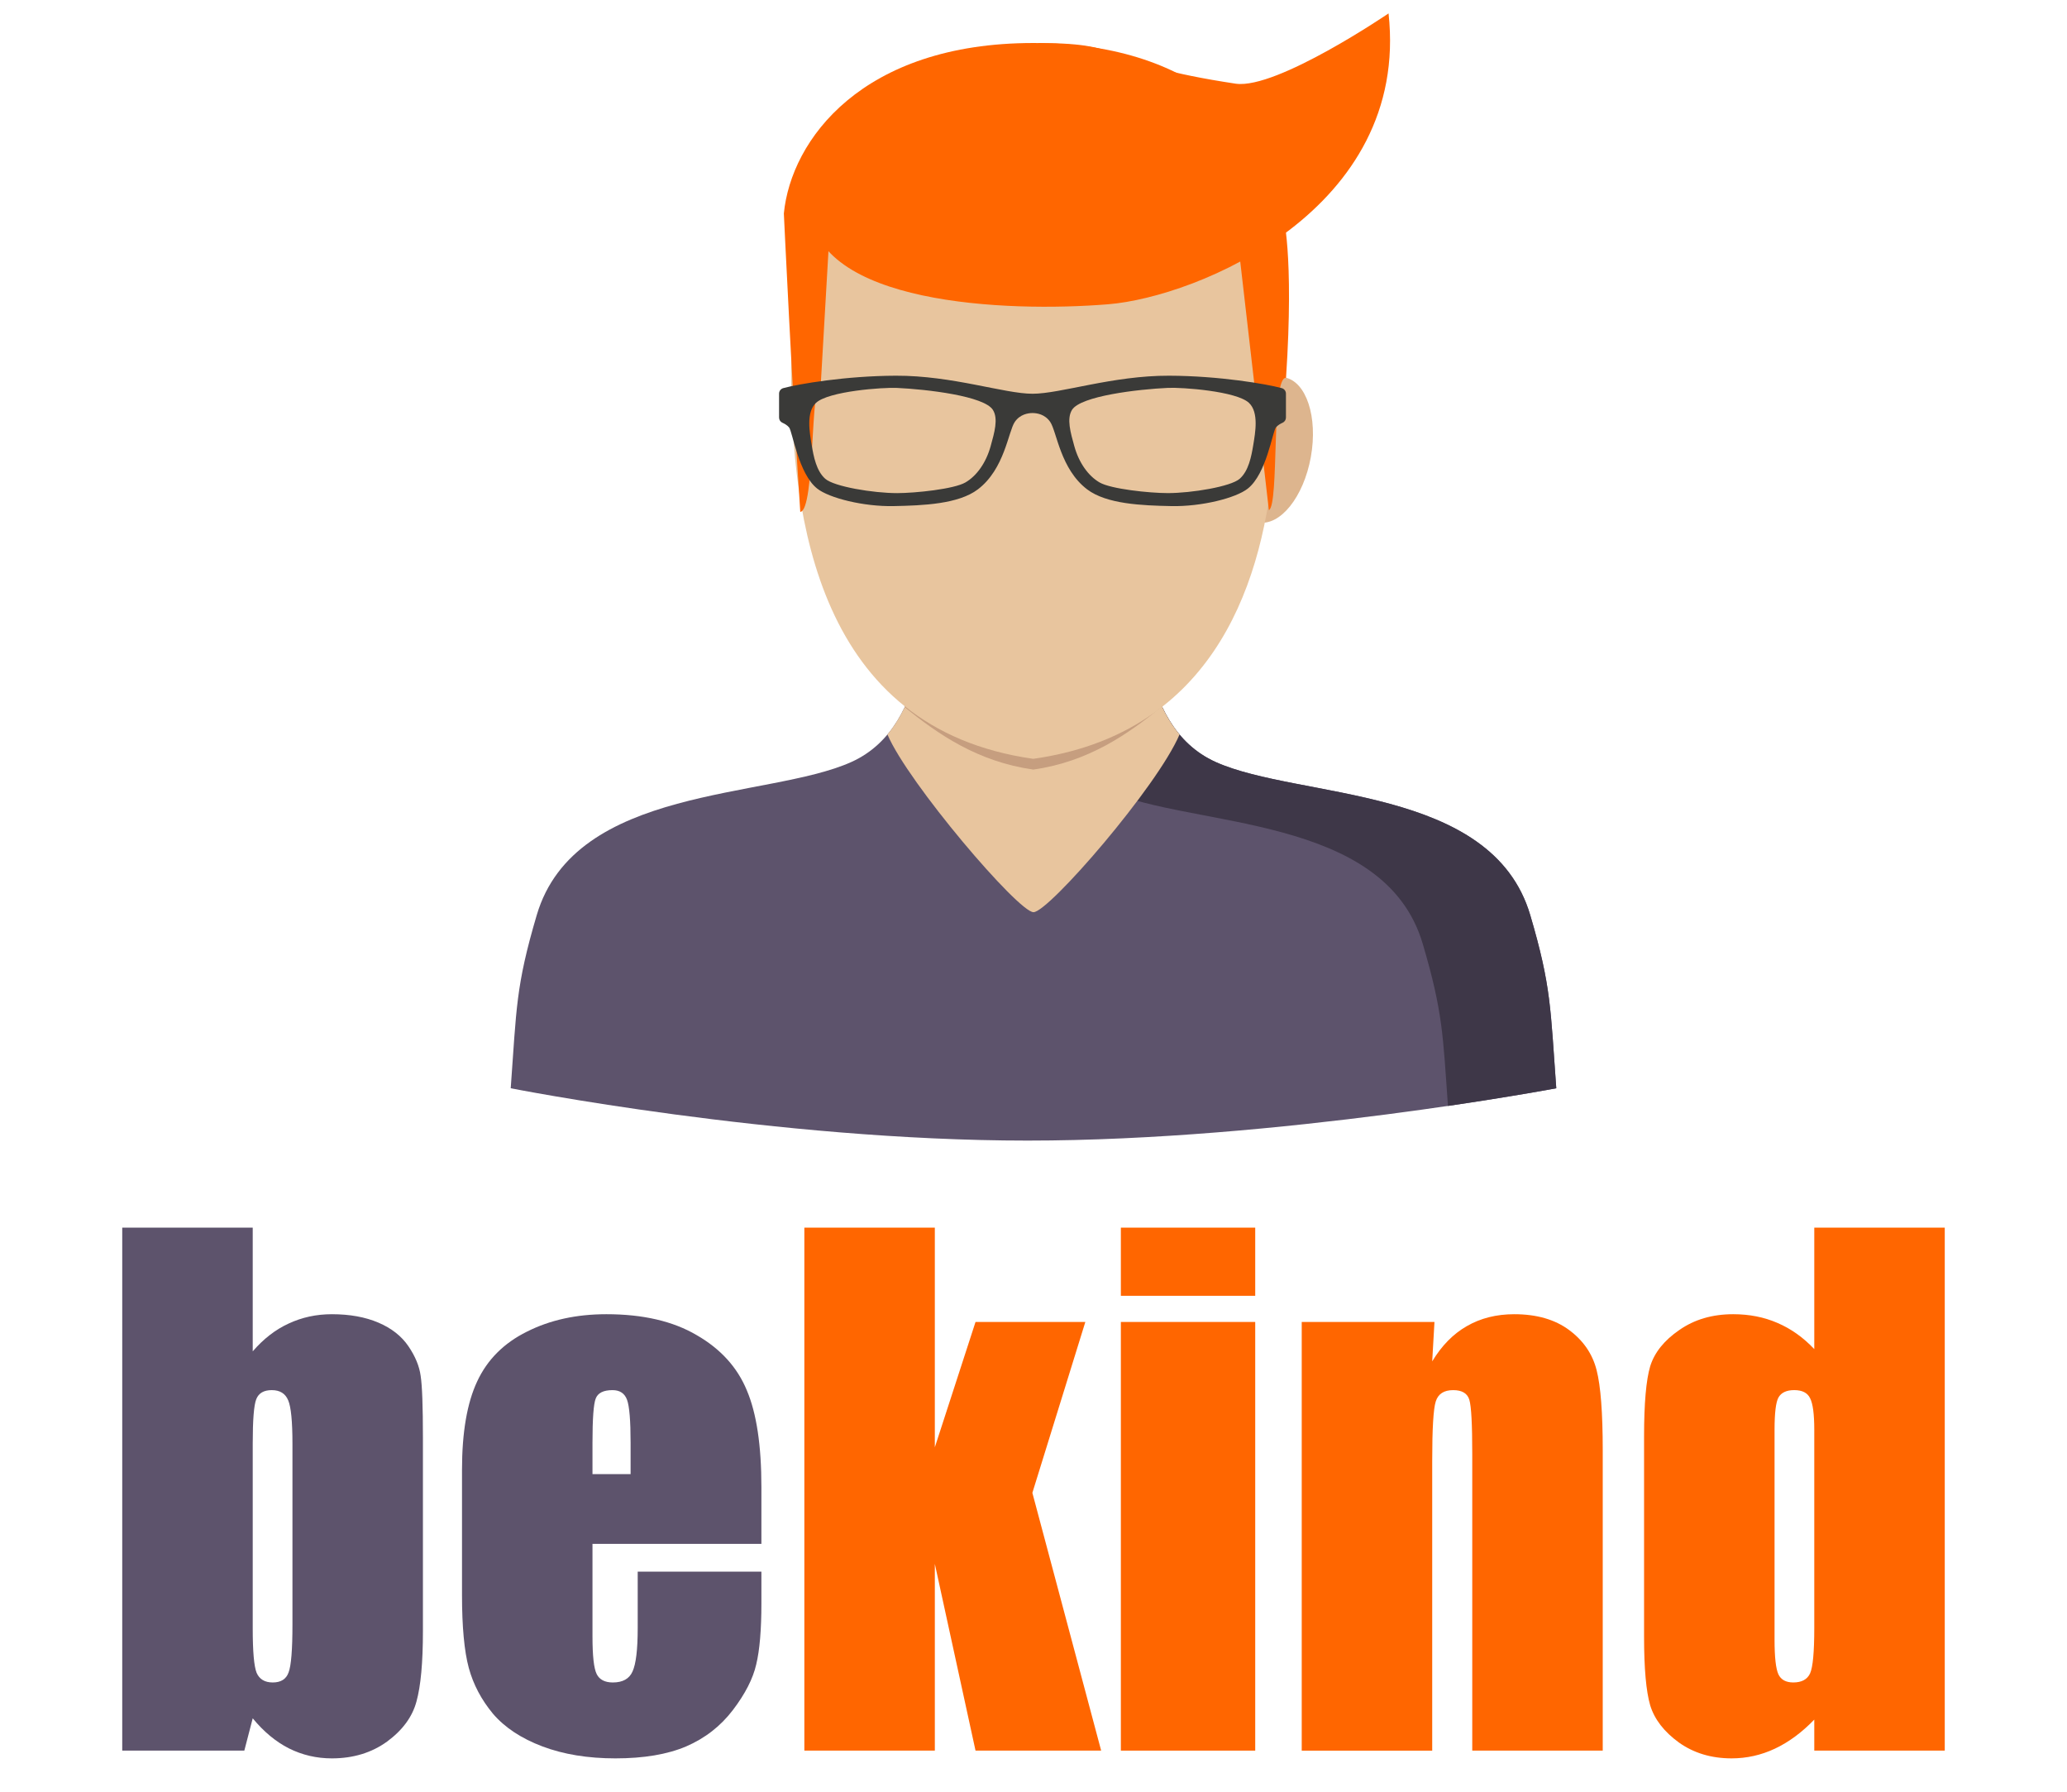
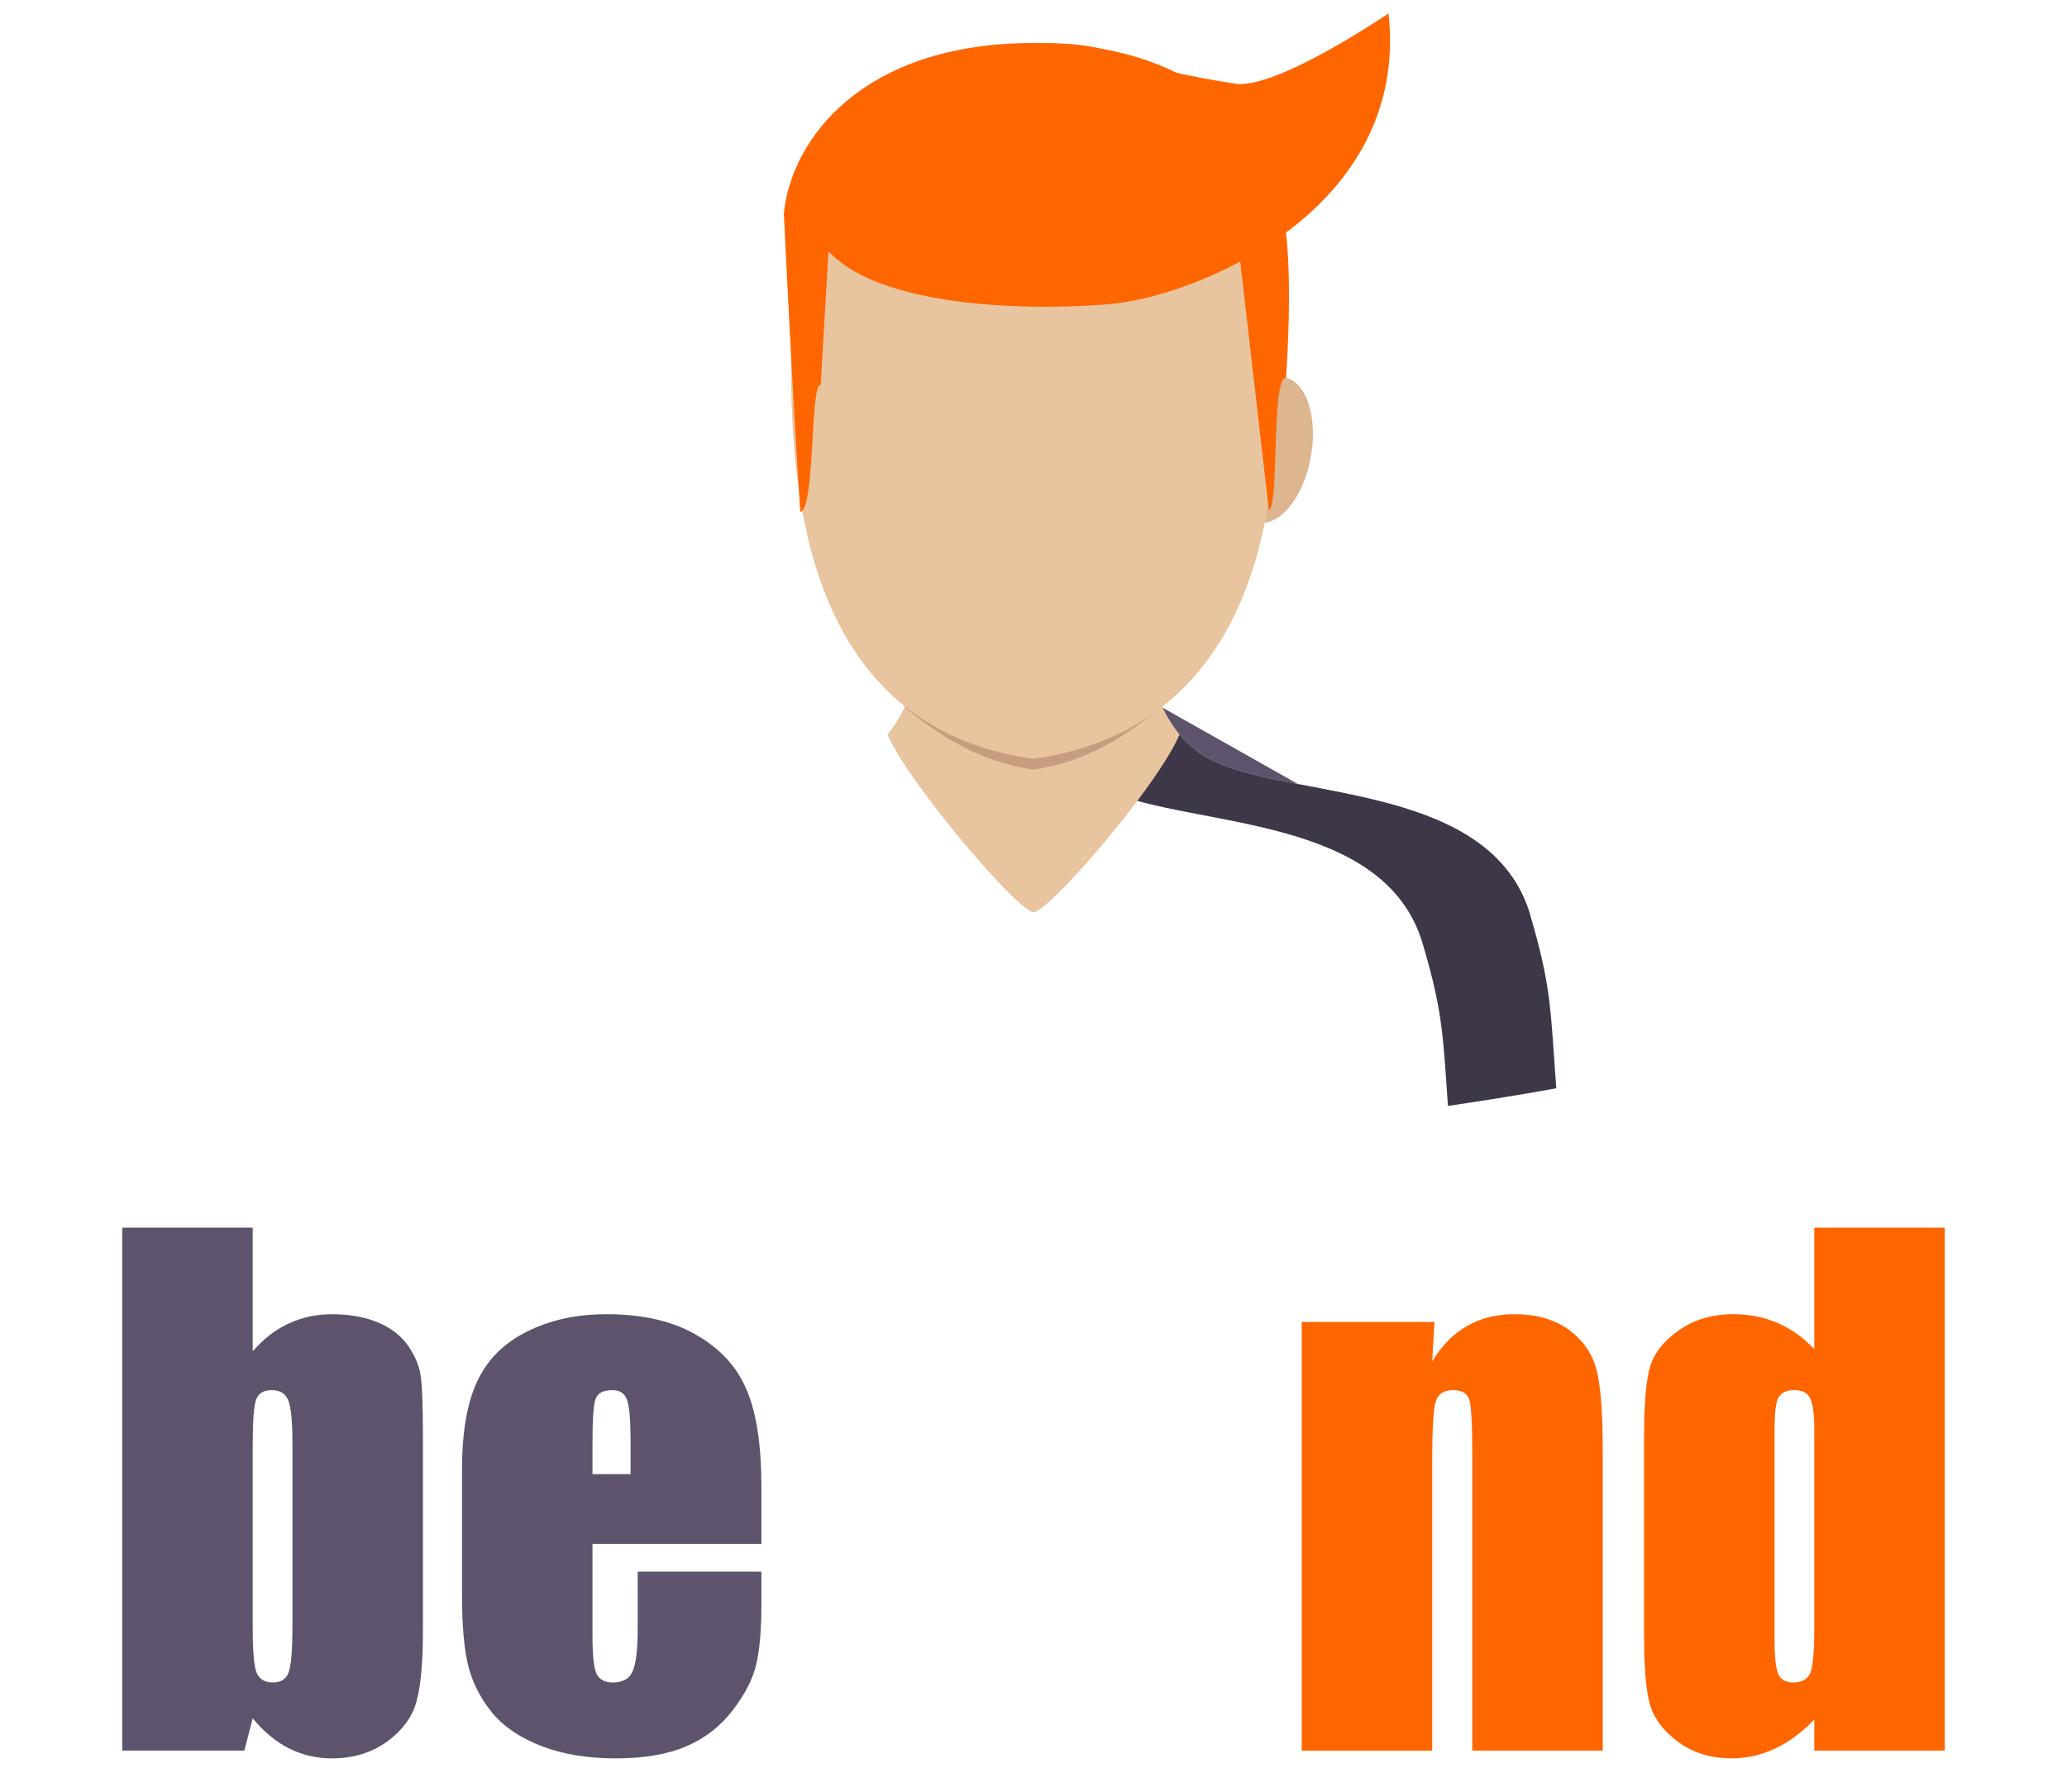
<svg xmlns="http://www.w3.org/2000/svg" xmlns:ns1="http://sodipodi.sourceforge.net/DTD/sodipodi-0.dtd" xmlns:ns2="http://www.inkscape.org/namespaces/inkscape" version="1.1" id="Layer_1" x="0px" y="0px" viewBox="0 0 600 520" xml:space="preserve" ns1:docname="logo-bekind-esteso-2.svg" ns2:version="0.92.3 (2405546, 2018-03-11)" width="600" height="520">
  <defs id="defs1185">
	
</defs>
  <ns1:namedview pagecolor="#ffffff" bordercolor="#666666" borderopacity="1" objecttolerance="10" gridtolerance="10" guidetolerance="10" ns2:pageopacity="0" ns2:pageshadow="2" ns2:window-width="1920" ns2:window-height="1001" id="namedview1183" showgrid="false" ns2:zoom="4.1910124" ns2:cx="330.08717" ns2:cy="375.50301" ns2:window-x="-9" ns2:window-y="-9" ns2:window-maximized="1" ns2:current-layer="Layer_1" />
  <g id="g1148" transform="translate(140.729,12.481)">
-     <path ns2:connector-curvature="0" id="path1096" d="M 303.462,253.096 C 292.311,215.342 236.341,219.53 212.183,208.688 188.026,197.846 191.797,161.469 188.734,155.14 h -58.932 c -3.058,6.329 0.714,42.711 -23.449,53.548 -24.157,10.842 -80.133,6.655 -91.279,44.408 -6.149,20.824 -5.857,27.193 -7.554,50.26 0,0 76.8,15.187 150.014,15.187 73.214,0 153.488,-15.187 153.488,-15.187 -1.704,-23.073 -1.411,-29.435 -7.56,-50.26 z" style="fill:#5d536c" />
+     <path ns2:connector-curvature="0" id="path1096" d="M 303.462,253.096 C 292.311,215.342 236.341,219.53 212.183,208.688 188.026,197.846 191.797,161.469 188.734,155.14 h -58.932 z" style="fill:#5d536c" />
    <path ns2:connector-curvature="0" id="path1098" d="m 180.972,217.001 c 24.157,10.842 80.133,6.655 91.279,44.408 5.857,19.83 5.868,26.552 7.324,47.073 19.234,-2.816 31.442,-5.126 31.442,-5.126 -1.697,-23.067 -1.405,-29.435 -7.554,-50.26 C 292.312,215.342 236.342,219.53 212.184,208.688 188.027,197.846 191.798,161.469 188.735,155.14 H 157.53 c 0.004,0 -0.716,51.024 23.442,61.861 z" style="fill:#3e3748" />
    <path ns2:connector-curvature="0" id="path1100" d="m 201.667,200.684 c -12.5,-14.951 -10.421,-40.356 -12.927,-45.549 h -58.938 c -2.512,5.193 -0.427,30.599 -12.927,45.549 5.963,14.029 37.99,51.575 42.396,51.575 4.4,0 35.938,-36.405 42.396,-51.575 z" style="fill:#e8c59e" />
    <path ns2:connector-curvature="0" id="path1102" d="m 121.871,192.736 c 9.78,7.959 21.24,15.85 37.338,18.132 16.137,-2.288 27.569,-10.342 37.36,-18.334 -8.144,-14.973 -5.626,-32.83 -7.83,-37.4 h -58.938 c -2.214,4.576 0.253,22.624 -7.93,37.602 z" style="fill:#c69e7f" />
    <g id="g1128">
			
			
			
			
			
			
			
			
			
			
			
			
		</g>
    <g id="g1146">
      <ellipse id="ellipse1130" ry="11.629" rx="21.386" cy="118.135" cx="228.31" style="fill:#ddb58e" transform="matrix(-0.177,0.984,-0.984,-0.177,384.992,-85.66)" />
      <path id="ellipse1132" style="fill:#e8c59e" transform="matrix(-0.984,0.177,-0.177,-0.984,199.596,218.48)" ry="21.386" rx="11.629" cy="118.142" cx="90.053" />
      <path ns2:connector-curvature="0" id="path1134" d="m 223.43,46.943 -63.653,9.218 -65.396,-8.33 c 0,0 -5.48,31.83 -5.48,46.438 0,44.184 7.931,104.645 70.303,113.48 C 259.424,193.557 223.43,46.943 223.43,46.943 Z" style="fill:#e8c59e" />
      <path ns2:connector-curvature="0" id="path1138" d="m 99.832,58.966 c 0,0 15.794,14.636 59.146,14.636 43.352,0 57.28,-10.106 57.28,-10.106 V 52.727 Z" style="fill:#ddb58e" />
      <path ns2:connector-curvature="0" id="path1140" d="M 231.613,49.473 C 229.522,28.131 208.928,0 159.209,0 109.49,0 88.895,28.131 86.804,49.473 c 0,0 2.36,50.264 4.766,86.612 C 95.909,135.613 94.454,97.911 97.506,99.294 l 2.518,-43.582 h 118.37 l 9.199,79.85 c 3.052,-1.383 0.643,-38.842 4.982,-38.37 2.405,-36.343 -0.962,-47.719 -0.962,-47.719 z" style="fill:#ff6600" ns1:nodetypes="cscccccccc" />
      <path ns2:connector-curvature="0" id="path1142" d="m 180.988,75.82 c 25.641,-2.085 87.585,-27.34 81.346,-84.412 0,0 -32.34,22.03 -44.306,20.406 C 197.889,8.79 190.422,5.84 184.586,3.647 178.751,1.453 174.547,0.016 160.934,0.016 132.137,11.698 85.574,48.861 94.381,47.831 c 1.36,28.014 56.762,30.423 86.607,27.989 z" style="fill:#ff6600" ns1:nodetypes="ccccccc" />
-       <path ns2:connector-curvature="0" id="path1144" d="m 198.648,96.557 c -16.378,-0.056 -31.532,5.238 -39.665,5.238 -8.133,0 -23.286,-5.3 -39.665,-5.238 -14.546,0.051 -28.232,2.394 -32.678,3.603 -0.719,0.197 -1.225,0.849 -1.225,1.596 v 6.953 c 0,0.652 0.382,1.242 0.978,1.506 0.63,0.275 1.416,0.719 1.933,1.355 0.972,1.197 2.737,13.467 8.161,17.75 3.507,2.765 13.467,5.25 22.145,5.081 8.673,-0.169 18.863,-0.59 24.483,-4.851 7.762,-5.879 8.819,-16.744 10.713,-19.554 1.518,-2.248 3.873,-2.602 5.154,-2.602 1.281,0 3.637,0.348 5.154,2.602 1.894,2.81 2.951,13.675 10.713,19.554 5.626,4.26 15.811,4.682 24.483,4.851 8.673,0.169 18.638,-2.31 22.145,-5.081 5.424,-4.283 7.189,-16.553 8.161,-17.75 0.517,-0.635 1.304,-1.079 1.934,-1.355 0.596,-0.264 0.978,-0.854 0.978,-1.506 v -6.953 c 0,-0.748 -0.5,-1.4 -1.225,-1.596 -4.444,-1.209 -18.136,-3.553 -32.677,-3.603 z m -51.827,20.492 c -1.332,4.778 -4.024,8.566 -7.29,10.477 -3.311,1.939 -14.569,3.103 -19.824,3.108 -6.913,0.006 -18.323,-1.883 -20.892,-4.165 -2.569,-2.282 -3.367,-6.391 -3.94,-9.875 -0.573,-3.479 -1.669,-9.426 1.265,-12.157 3.648,-3.389 19.335,-4.525 23.505,-4.333 8.673,0.399 25.343,2.338 27.85,6.391 1.596,2.556 0.439,6.564 -0.674,10.554 z m 76.255,-0.461 c -0.573,3.479 -1.371,7.593 -3.94,9.875 -2.569,2.282 -13.973,4.17 -20.892,4.165 -5.25,0 -16.513,-1.163 -19.824,-3.108 -3.266,-1.911 -5.958,-5.699 -7.29,-10.477 -1.113,-3.991 -2.271,-7.998 -0.686,-10.561 2.512,-4.052 19.178,-5.992 27.85,-6.391 4.165,-0.191 19.852,0.944 23.505,4.333 2.946,2.739 1.844,8.685 1.277,12.164 z" style="fill:#3a3a38" />
    </g>
  </g>
  <g id="g1152" transform="translate(0,201.457)">
</g>
  <g id="g1154" transform="translate(0,201.457)">
</g>
  <g id="g1156" transform="translate(0,201.457)">
</g>
  <g id="g1158" transform="translate(0,201.457)">
</g>
  <g id="g1160" transform="translate(0,201.457)">
</g>
  <g id="g1162" transform="translate(0,201.457)">
</g>
  <g id="g1164" transform="translate(0,201.457)">
</g>
  <g id="g1166" transform="translate(0,201.457)">
</g>
  <g id="g1168" transform="translate(0,201.457)">
</g>
  <g id="g1170" transform="translate(0,201.457)">
</g>
  <g id="g1172" transform="translate(0,201.457)">
</g>
  <g id="g1174" transform="translate(0,201.457)">
</g>
  <g id="g1176" transform="translate(0,201.457)">
</g>
  <g id="g1178" transform="translate(0,201.457)">
</g>
  <g id="g1180" transform="translate(0,201.457)">
</g>
  <g aria-label="bekind" style="font-style:normal;font-variant:normal;font-weight:normal;font-stretch:normal;font-size:40px;line-height:1.25;font-family:CastleT;-inkscape-font-specification:CastleT;letter-spacing:0px;word-spacing:0px;fill:#002255;fill-opacity:1;stroke:none" id="text1762" transform="translate(-342.536,261.083)">
    <path d="M 415.896,95.205 V 131.112 q 4.688,-5.438 10.406,-8.062 5.812,-2.719 12.562,-2.719 7.781,0 13.5,2.438 5.719,2.438 8.719,6.844 3,4.406 3.562,8.625 0.656,4.219 0.656,18 v 56.062 q 0,13.688 -1.875,20.438 -1.781,6.656 -8.531,11.625 -6.75,4.875 -16.031,4.875 -6.656,0 -12.469,-2.906 -5.719,-2.906 -10.5,-8.719 l -2.438,9.375 h -35.438 V 95.205 Z m 11.531,62.719 q 0,-9.656 -1.219,-12.562 -1.219,-3 -4.781,-3 -3.469,0 -4.5,2.625 -1.031,2.531 -1.031,12.938 v 53.625 q 0,10.031 1.125,12.844 1.219,2.812 4.688,2.812 3.562,0 4.594,-2.906 1.125,-2.906 1.125,-13.969 z" style="font-style:normal;font-variant:normal;font-weight:normal;font-stretch:normal;font-size:192px;font-family:Impact;-inkscape-font-specification:Impact;fill:#5d536c;fill-opacity:1" id="path1772" ns2:connector-curvature="0" />
    <path d="m 563.552,186.987 h -49.031 v 26.906 q 0,8.438 1.219,10.875 1.219,2.438 4.688,2.438 4.312,0 5.719,-3.188 1.5,-3.281 1.5,-12.562 V 195.049 h 35.906 v 9.188 q 0,11.531 -1.5,17.719 -1.406,6.188 -6.75,13.219 -5.344,7.031 -13.594,10.594 -8.156,3.469 -20.531,3.469 -12,0 -21.188,-3.469 -9.188,-3.469 -14.344,-9.469 -5.062,-6.094 -7.031,-13.312 -1.969,-7.312 -1.969,-21.188 v -36.281 q 0,-16.312 4.406,-25.688 4.406,-9.469 14.438,-14.438 10.031,-5.062 23.062,-5.062 15.938,0 26.25,6.094 10.406,6 14.531,16.031 4.219,9.938 4.219,28.031 z m -37.969,-20.25 v -9.094 q 0,-9.656 -1.031,-12.469 -1.031,-2.812 -4.219,-2.812 -3.938,0 -4.875,2.438 -0.938,2.344 -0.938,12.844 v 9.094 z" style="font-style:normal;font-variant:normal;font-weight:normal;font-stretch:normal;font-size:192px;font-family:Impact;-inkscape-font-specification:Impact;fill:#5d536c;fill-opacity:1" id="path1774" ns2:connector-curvature="0" />
-     <path d="m 657.583,122.58 -15.375,49.594 19.969,74.812 h -36.469 l -11.812,-54.188 v 54.188 h -37.875 V 95.205 h 37.875 v 63.75 l 11.812,-36.375 z" style="fill:#ff6600" id="path1776" ns2:connector-curvature="0" />
-     <path d="M 706.896,95.205 V 114.987 h -39 V 95.205 Z m 0,27.375 V 246.987 h -39 V 122.58 Z" style="font-size:192px;fill:#ff6600" id="path1778" ns2:connector-curvature="0" />
    <path d="m 758.927,122.58 -0.656,11.438 q 4.125,-6.844 10.031,-10.219 6,-3.469 13.781,-3.469 9.75,0 15.938,4.594 6.188,4.594 7.969,11.625 1.781,6.938 1.781,23.25 v 87.188 h -37.875 v -86.156 q 0,-12.844 -0.844,-15.656 -0.844,-2.812 -4.688,-2.812 -4.031,0 -5.062,3.281 -1.031,3.188 -1.031,17.25 v 84.094 h -37.875 V 122.58 Z" style="font-size:192px;fill:#ff6600" id="path1780" ns2:connector-curvature="0" />
    <path d="M 907.052,95.205 V 246.987 h -37.875 v -9 q -5.438,5.625 -11.438,8.438 -6,2.812 -12.562,2.812 -8.812,0 -15.281,-4.594 -6.469,-4.688 -8.344,-10.781 -1.781,-6.094 -1.781,-19.875 v -58.219 q 0,-14.344 1.781,-20.344 1.875,-6 8.438,-10.5 6.562,-4.594 15.656,-4.594 7.031,0 12.844,2.531 5.906,2.531 10.688,7.594 V 95.205 Z m -37.875,58.687 q 0,-6.844 -1.219,-9.188 -1.125,-2.344 -4.594,-2.344 -3.375,0 -4.594,2.156 -1.125,2.062 -1.125,9.375 v 60.938 q 0,7.594 1.125,10.031 1.125,2.344 4.312,2.344 3.656,0 4.875,-2.625 1.219,-2.719 1.219,-13.125 z" style="font-size:192px;fill:#ff6600" id="path1782" ns2:connector-curvature="0" />
  </g>
</svg>